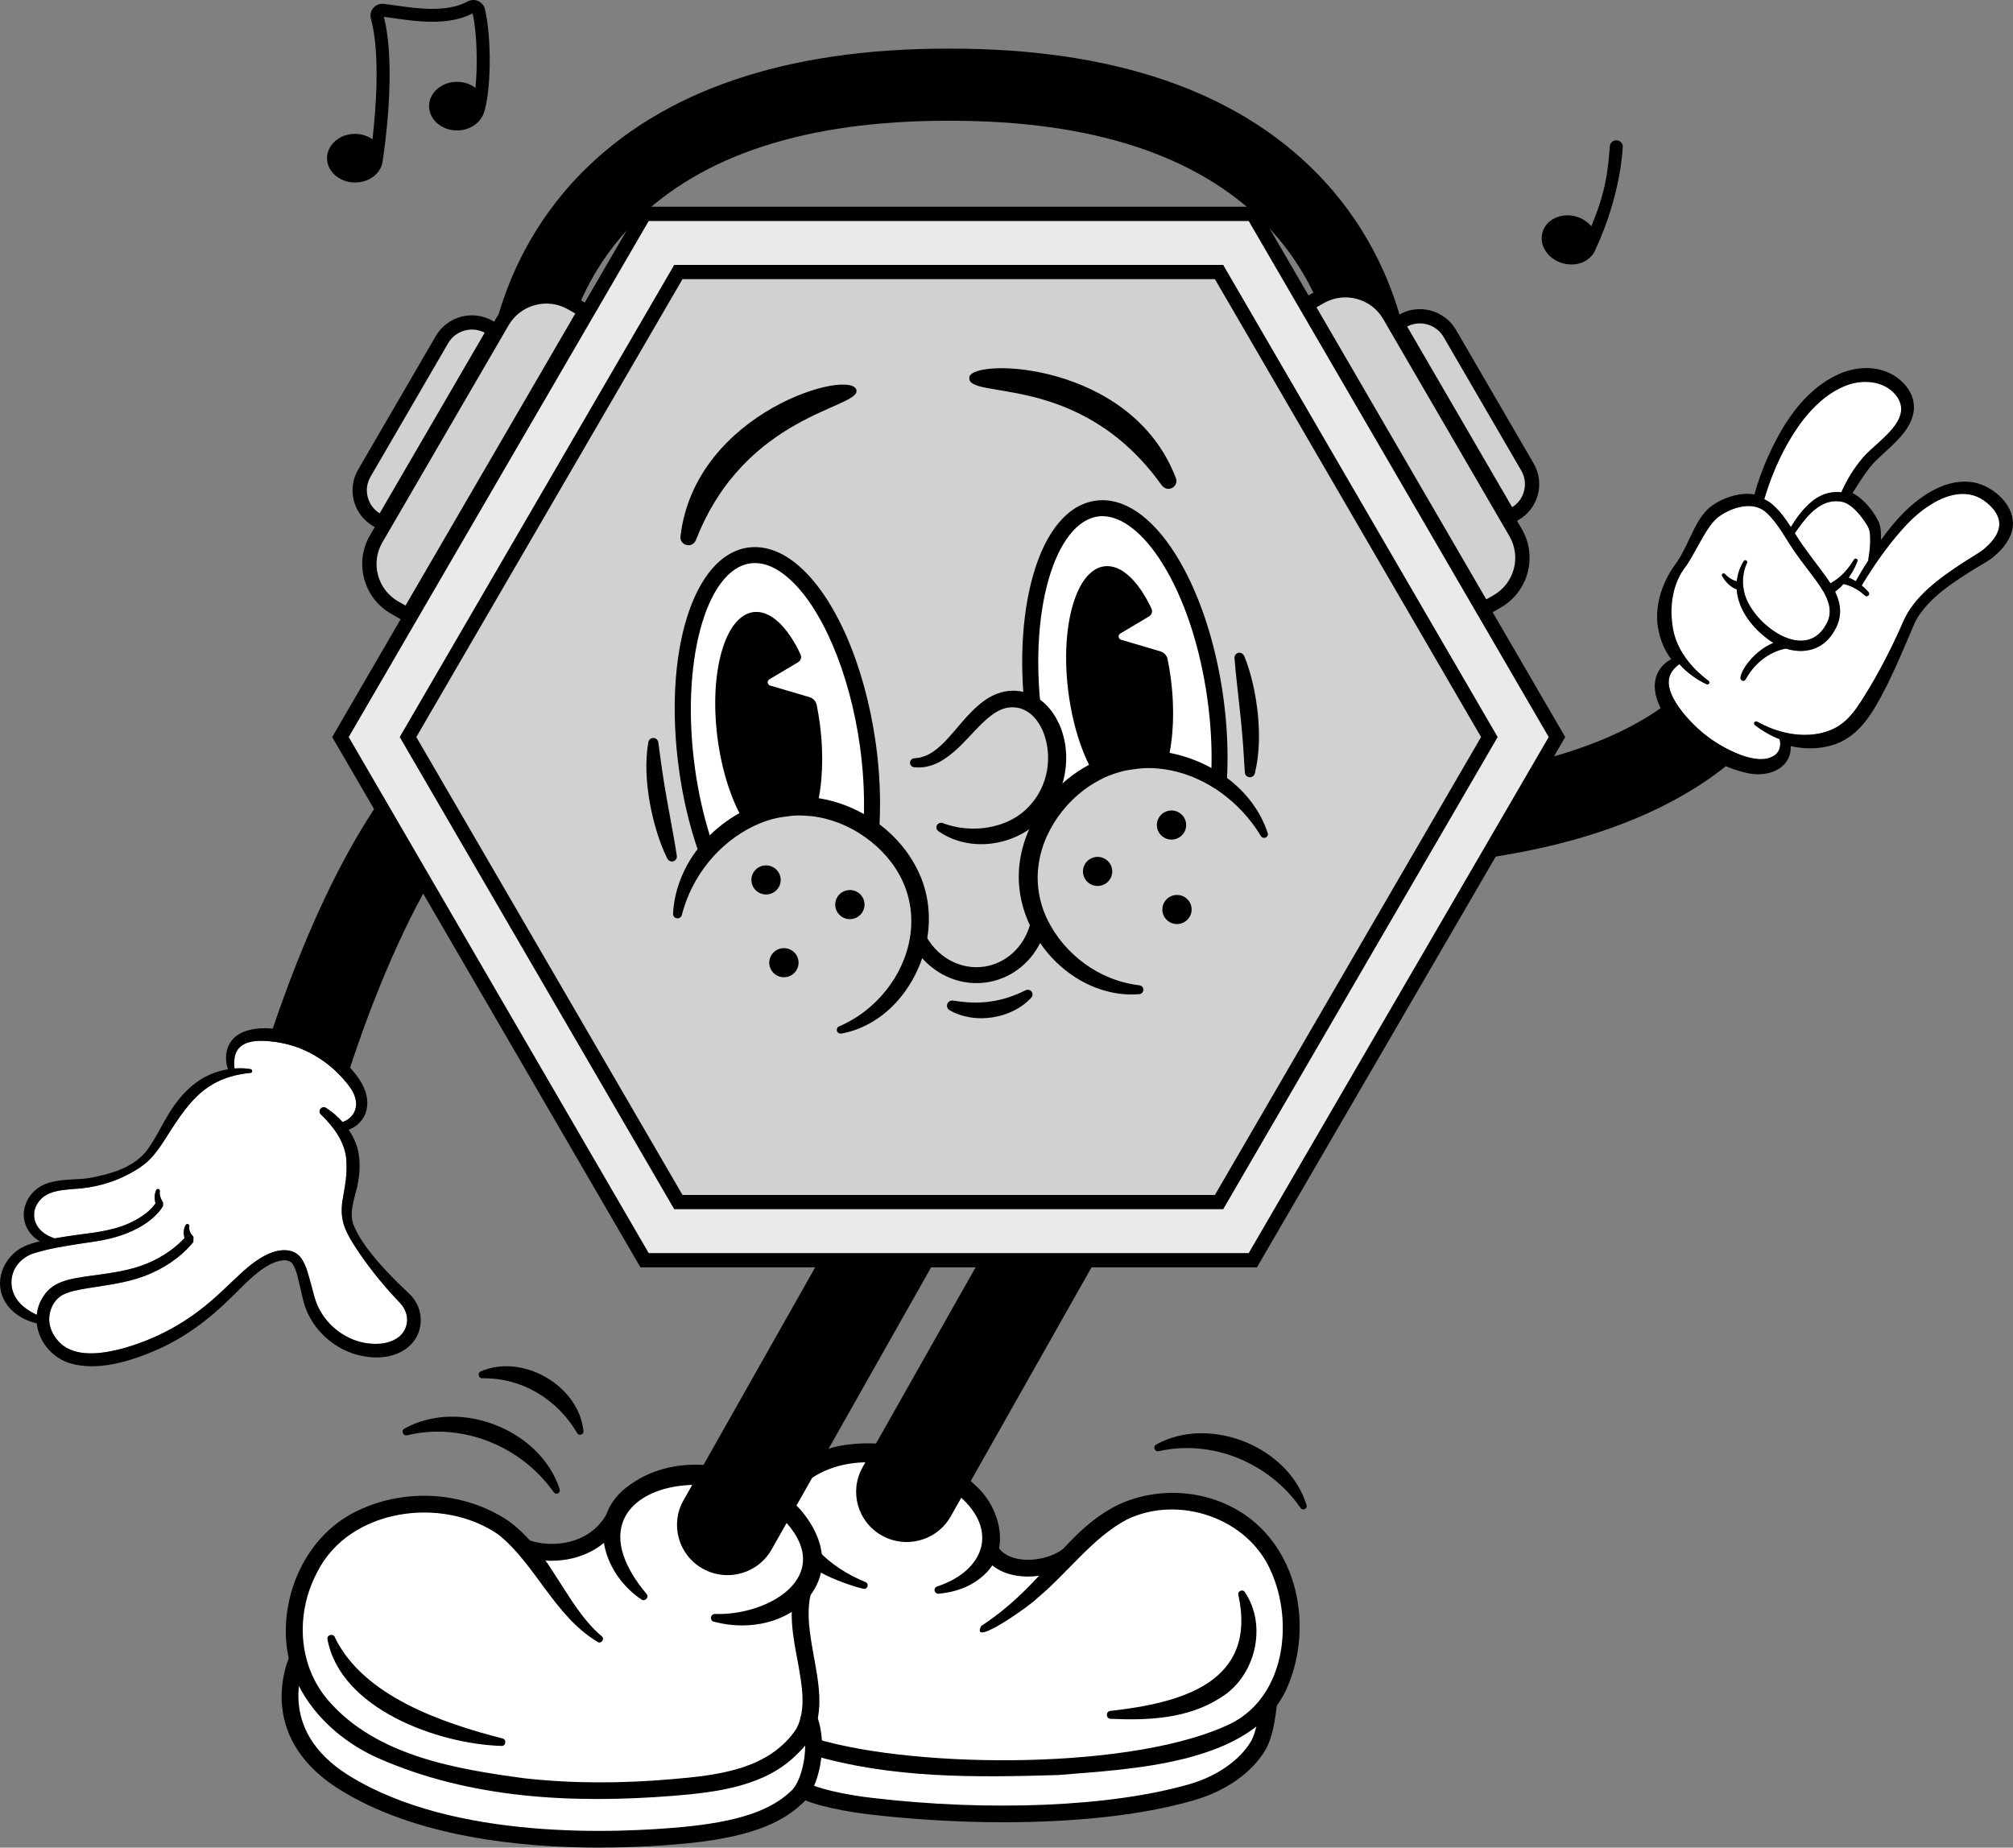
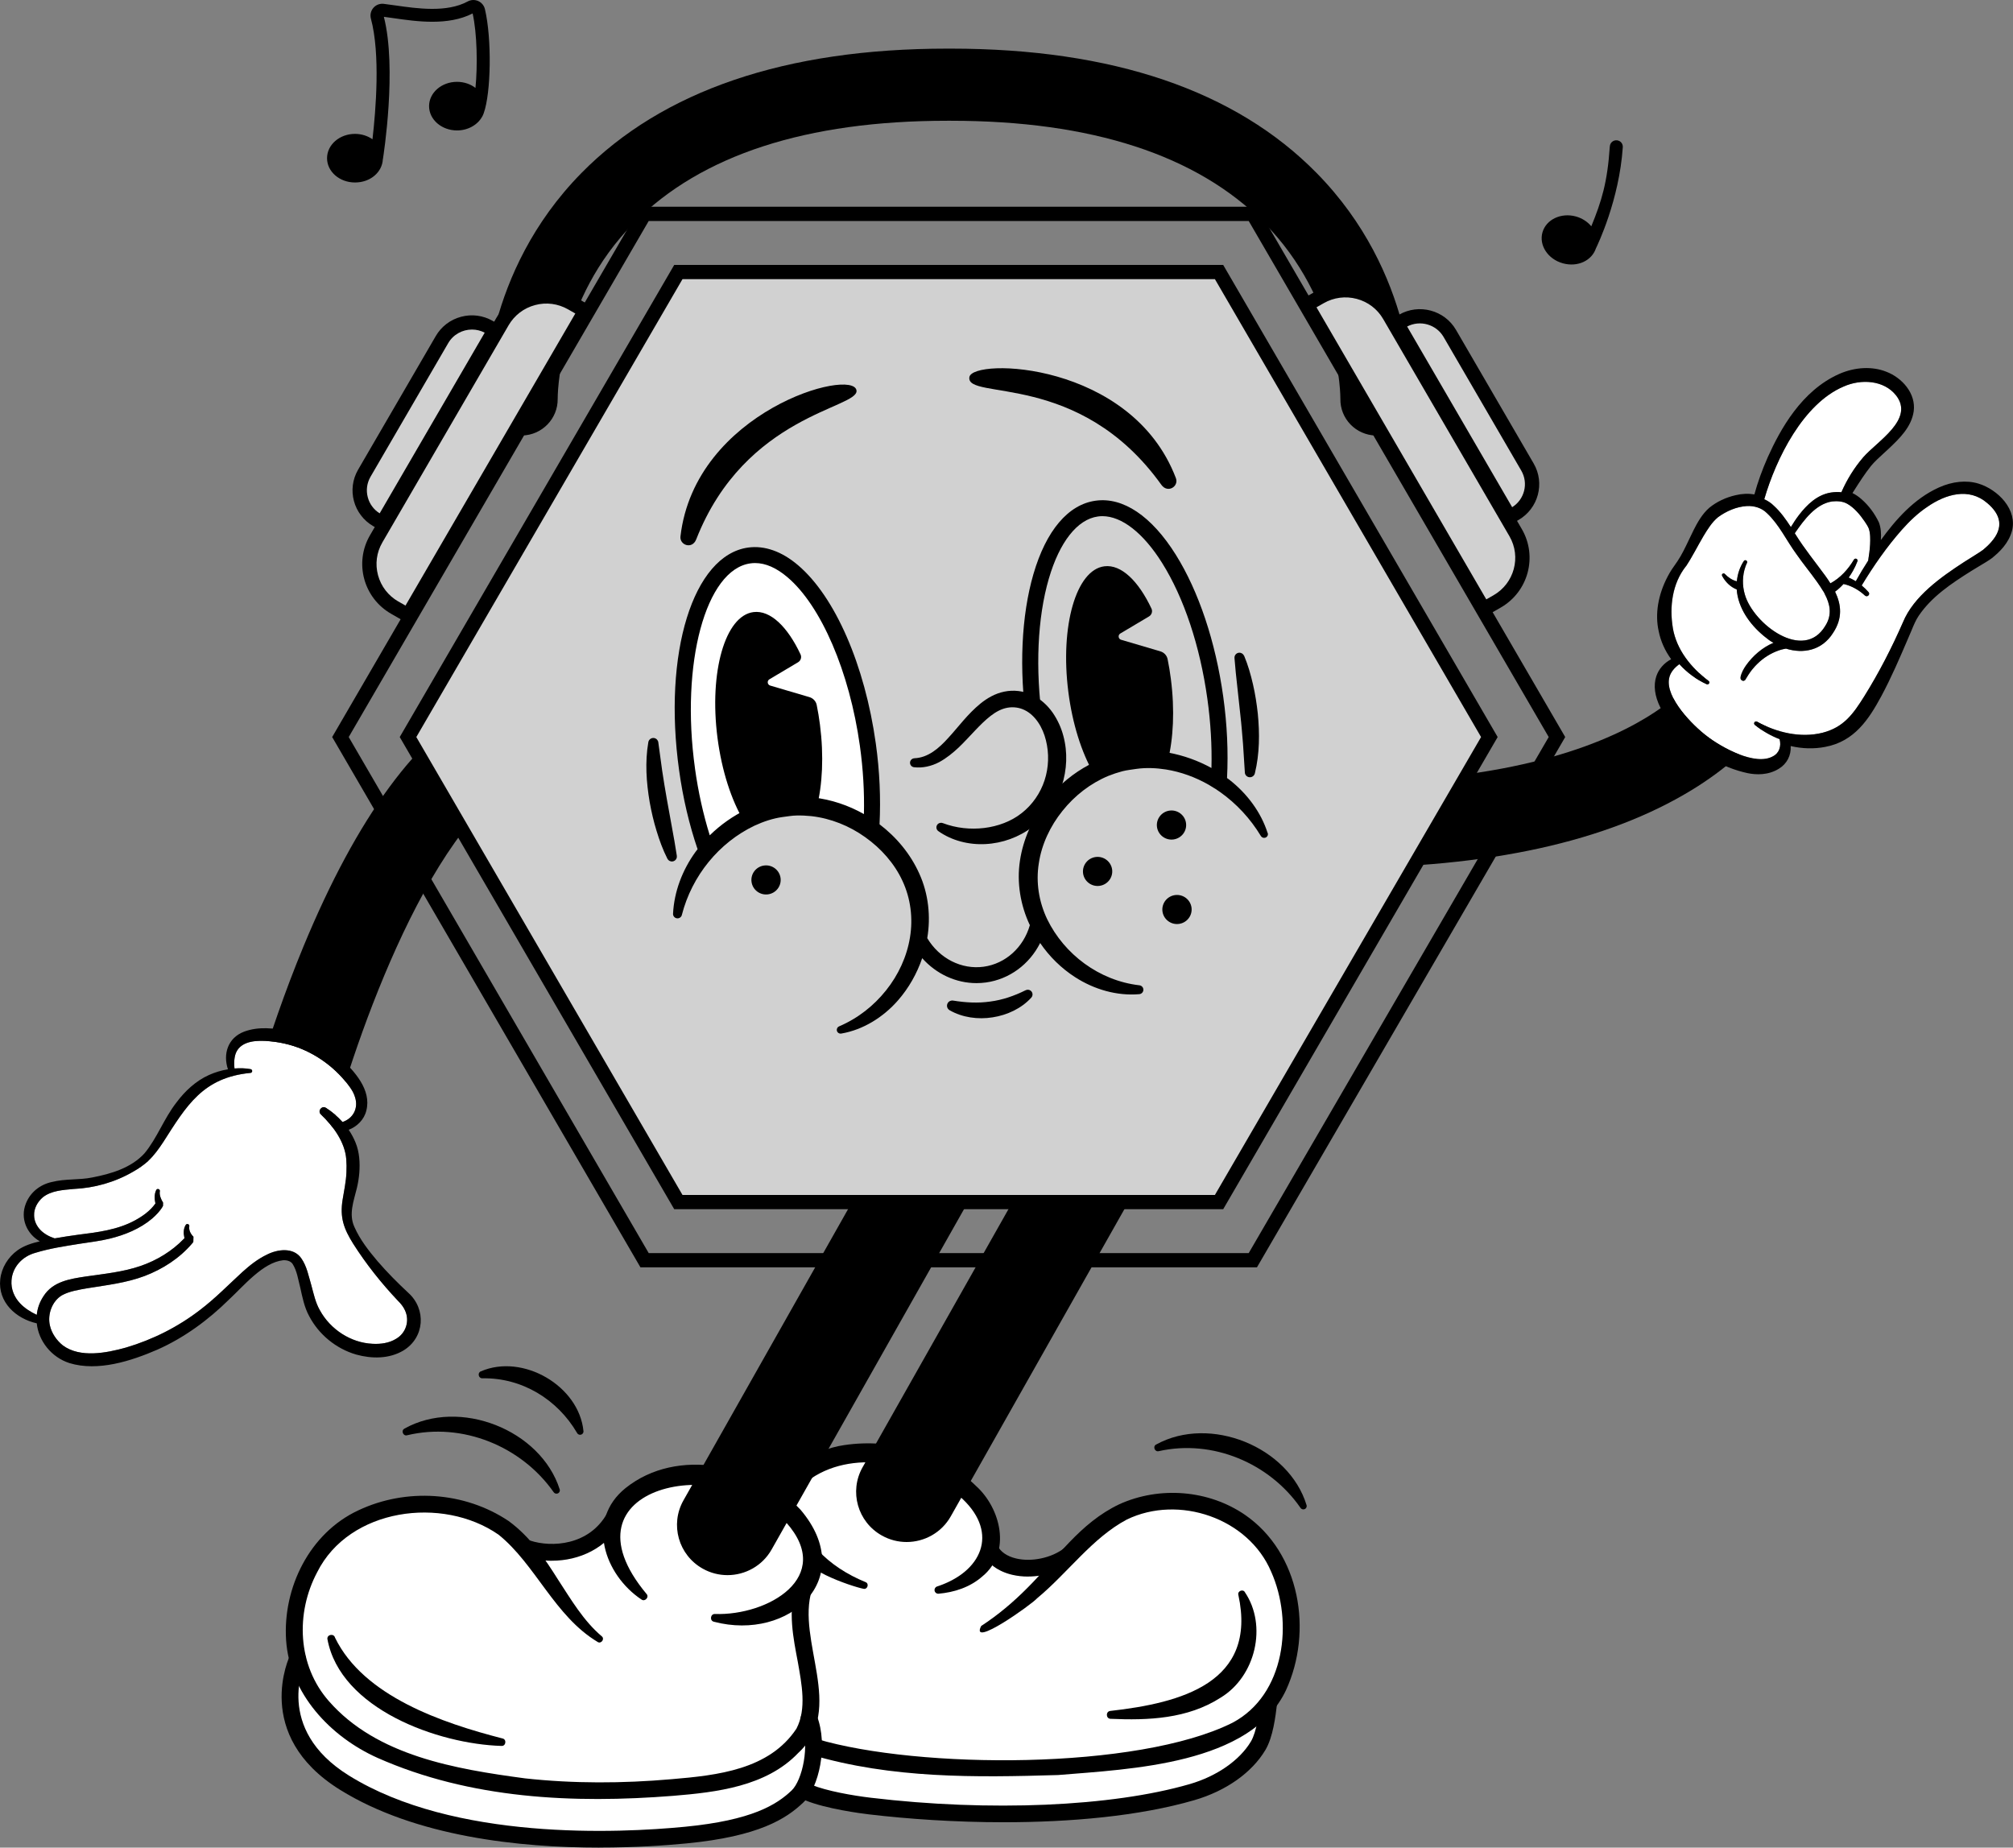
<svg xmlns="http://www.w3.org/2000/svg" width="146" height="134" viewBox="0 0 146 134" fill="none">
  <rect x="0" y="0" width="146" height="134" fill="#808080" stroke="none" />
  <g clip-path="url(#clip0_528_202)">
    <path d="M99.851 31.588C99.83 31.588 99.809 31.588 99.786 31.588C98.336 31.554 97.188 30.362 97.216 28.922C97.216 28.832 97.248 21.764 91.664 16.141C86.802 11.243 79.163 8.758 68.962 8.758H68.702C58.499 8.758 50.862 11.24 46.001 16.141C40.409 21.774 40.448 28.852 40.448 28.925C40.469 30.364 39.315 31.557 37.865 31.585C37.847 31.585 37.832 31.585 37.813 31.585C36.387 31.585 35.215 30.46 35.181 29.038C35.171 28.664 35.044 19.797 42.168 12.551C48.056 6.565 56.984 3.527 68.702 3.527H68.962C80.683 3.527 89.611 6.562 95.496 12.551C102.621 19.797 102.491 28.664 102.483 29.038C102.449 30.463 101.278 31.593 99.851 31.593V31.588Z" fill="black" />
    <path d="M90.596 110.858C88.224 108.812 84.796 108.435 82.219 109.338C80.179 110.053 79.07 111.336 77.555 112.773C75.752 114.159 72.623 114.079 71.8 112.37C72.491 109.78 69.778 106.815 65.743 105.749C61.708 104.691 57.875 105.927 57.181 108.525C57.093 108.848 57.062 109.171 57.088 109.496L58.229 129.807C58.364 129.882 58.504 129.951 58.647 130.011C59.801 130.488 61.095 130.615 62.365 130.702C67.733 131.079 74.847 131.043 80.224 130.816C82.284 130.728 84.49 130.511 86.459 129.977C88.429 129.446 90.287 128.238 91.253 126.617C91.747 125.789 91.924 124.297 92.017 123.487C92.381 122.997 92.701 122.424 92.963 121.751C94.161 118.667 94.034 113.823 90.596 110.858Z" fill="white" />
    <path d="M59.25 126.124C66.606 128.307 82.51 128.39 89.398 124.94C93.215 122.914 93.818 117.616 92.194 113.986C90.544 110.099 85.488 108.381 81.723 110.208C79.223 111.537 77.459 114.06 75.222 115.916C74.84 116.352 70.324 119.578 71.163 117.926C72.387 117.131 73.496 116.192 74.517 115.162C76.669 113.018 78.298 110.468 81.19 109.093C84.113 107.774 87.652 108.053 90.297 109.865C94.306 112.633 95.234 118.313 93.272 122.579C90.726 127.987 81.977 128.3 76.739 128.736C70.716 128.916 64.698 128.999 58.818 127.262C58.047 126.989 58.47 125.822 59.25 126.127V126.124Z" fill="black" />
    <path d="M74.562 114.342C74.169 114.342 73.785 114.3 73.418 114.215C72.397 113.975 71.626 113.413 71.249 112.631C71.103 112.329 71.231 111.965 71.535 111.82C71.839 111.676 72.205 111.802 72.35 112.104C72.566 112.548 73.044 112.876 73.699 113.031C74.832 113.297 76.266 112.992 77.181 112.288C77.448 112.081 77.83 112.13 78.038 112.396C78.243 112.662 78.197 113.041 77.929 113.248C77.02 113.947 75.765 114.339 74.562 114.339V114.342Z" fill="black" />
    <path d="M72.8 132.16C69.305 132.16 65.899 131.93 63.01 131.587C62.508 131.528 59.923 131.195 58.41 130.571C58.244 130.501 58.08 130.423 57.925 130.336C57.631 130.171 57.527 129.802 57.693 129.507C57.86 129.216 58.231 129.113 58.527 129.278C58.642 129.342 58.759 129.399 58.881 129.451C59.938 129.889 61.845 130.227 63.155 130.382C71.774 131.412 80.636 131.032 86.285 129.394C88.252 128.824 89.912 127.667 90.726 126.305C91.152 125.593 91.318 124.184 91.407 123.428L92.015 123.485L92.623 123.557C92.513 124.475 92.334 125.99 91.775 126.924C90.793 128.568 88.917 129.892 86.626 130.558C82.609 131.724 77.62 132.16 72.797 132.16H72.8Z" fill="black" />
    <path d="M67.962 115.062C71.186 114.009 72.457 111.227 69.822 108.721C67.05 106.164 62.095 105.021 58.839 107.222C58.117 107.761 57.66 108.618 57.699 109.454C57.732 110.226 56.555 110.306 56.48 109.539C56.238 106.85 58.925 105.124 61.25 104.804C64.685 104.301 68.308 105.338 70.786 107.767C72.579 109.382 73.377 112.564 71.27 114.313C70.345 115.134 69.186 115.487 68.076 115.585C67.925 115.598 67.793 115.487 67.78 115.34C67.77 115.214 67.848 115.1 67.962 115.059V115.062Z" fill="black" />
    <path d="M59.32 112.425C60.232 113.421 61.45 114.202 62.773 114.742C63.064 114.85 62.919 115.304 62.62 115.227C61.825 115.075 57.514 113.65 58.385 112.458C58.613 112.161 59.071 112.146 59.32 112.425Z" fill="black" />
    <path d="M65.756 111.836C65.148 111.836 64.532 111.686 63.966 111.369C62.199 110.386 61.573 108.164 62.563 106.412L78.545 78.14C79.535 76.385 81.772 75.763 83.536 76.746C85.303 77.73 85.929 79.951 84.939 81.704L68.957 109.976C68.284 111.165 67.04 111.836 65.756 111.836Z" fill="black" />
    <path d="M58.675 124.661C59.016 123.187 58.652 121.417 58.346 119.792C58.065 118.305 57.834 116.664 58.291 115.162C58.522 114.827 58.702 114.458 58.808 114.06C59.528 111.364 56.909 108.334 52.959 107.294C49.147 106.29 45.497 107.511 44.598 110.019H44.59C43.203 112.538 40.246 112.958 38.271 112.313L38.284 112.331C37.58 111.601 36.834 110.956 36.041 110.489C31.242 107.648 22.761 108.845 21.447 116.842C21.234 118.135 21.319 119.294 21.584 120.318C20.846 121.797 19.992 126.189 24.983 129.29C29.377 132.021 37.551 134.273 49.735 133.094C54.557 132.627 56.524 131.546 57.841 130.294C58.795 129.386 59.421 126.589 58.678 124.664L58.675 124.661Z" fill="white" />
    <path d="M40.035 113.196C39.357 113.196 38.692 113.09 38.078 112.889C37.759 112.783 37.585 112.44 37.689 112.123C37.793 111.805 38.138 111.63 38.461 111.735C39.986 112.236 42.737 112.112 44.052 109.723C44.213 109.429 44.585 109.32 44.881 109.48C45.177 109.64 45.286 110.009 45.125 110.303C44.016 112.321 41.979 113.193 40.035 113.193V113.196Z" fill="black" />
    <path d="M43.343 119.082C40.225 117.216 38.837 113.451 36.153 111.299C32.089 108.479 25.328 109.382 23.006 114.024C21.426 116.997 21.571 120.785 23.853 123.376C27.324 127.345 33.033 128.302 38.084 128.978C41.602 129.363 45.169 129.347 48.703 129.038C52.047 128.756 55.789 128.349 57.766 125.371C58.514 123.938 58.143 122.124 57.865 120.537C57.54 118.816 57.135 116.896 57.714 114.964C57.81 114.644 58.151 114.46 58.475 114.556C58.8 114.651 58.982 114.989 58.886 115.309C57.732 119.007 61.341 123.954 57.899 127.131C55.573 129.574 51.951 129.987 48.817 130.245C41.602 130.816 34.108 130.472 27.384 127.492C23.959 125.962 21.008 122.826 20.75 118.95C20.503 115.154 22.455 111.183 25.991 109.539C29.457 107.903 33.685 108.169 36.889 110.313C38.481 111.477 39.51 113.038 40.459 114.54C41.43 116.029 42.319 117.549 43.639 118.669C43.886 118.858 43.608 119.247 43.348 119.087L43.343 119.082Z" fill="black" />
    <path d="M43.478 134C37.71 134 30.151 133.218 24.658 129.804C18.253 125.822 21.01 120.104 21.039 120.047C21.189 119.748 21.556 119.624 21.857 119.774C22.159 119.923 22.283 120.287 22.133 120.586C22.109 120.633 19.828 125.371 25.308 128.774C32.939 133.517 44.889 132.952 49.675 132.488C54.552 132.015 56.327 130.89 57.418 129.853C58.171 129.136 58.782 126.622 58.106 124.878C57.984 124.566 58.143 124.215 58.457 124.093C58.774 123.972 59.125 124.129 59.247 124.442C60.084 126.609 59.393 129.654 58.262 130.728C57.02 131.91 55.043 133.187 49.794 133.695C48.28 133.842 46.058 133.997 43.48 133.997L43.478 134Z" fill="black" />
    <path d="M46.523 116.006C43.844 114.22 42.462 110.257 45.377 107.919C49.129 104.925 54.947 106.187 58.062 109.495C62.277 114.465 57.254 119.059 51.782 117.619C51.455 117.549 51.52 117.046 51.85 117.056C55.706 117.188 60.546 114.373 57.02 110.417C52.458 105.214 40.342 107.746 46.887 115.596C47.113 115.828 46.773 116.197 46.521 116.003L46.523 116.006Z" fill="black" />
    <path d="M52.764 114.238C52.156 114.238 51.54 114.089 50.974 113.771C49.207 112.788 48.581 110.566 49.571 108.814L65.553 80.542C66.543 78.788 68.78 78.166 70.545 79.149C72.311 80.132 72.938 82.354 71.948 84.106L55.965 112.378C55.292 113.568 54.048 114.238 52.764 114.238Z" fill="black" />
    <path d="M24.3 118.775C26.368 123.03 32.097 124.966 36.444 126.083C36.761 126.145 36.699 126.646 36.374 126.625C31.793 126.493 24.674 123.954 23.746 118.871C23.71 118.538 24.219 118.45 24.3 118.775Z" fill="black" />
    <path d="M90.284 115.467C91.937 117.898 91.066 121.588 88.533 123.123C86.129 124.669 83.266 124.78 80.546 124.659C80.208 124.646 80.184 124.13 80.522 124.088C85.651 123.51 91.209 122.05 89.816 115.671C89.739 115.4 90.141 115.227 90.287 115.467H90.284Z" fill="black" />
    <path d="M83.853 104.766C87.756 102.613 93.475 104.923 94.764 109.165C94.8 109.294 94.722 109.429 94.592 109.462C94.483 109.49 94.371 109.441 94.317 109.351C92.077 106.123 87.954 104.366 84.038 105.248C83.752 105.32 83.591 104.897 83.853 104.766Z" fill="black" />
    <path d="M29.332 103.612C33.326 101.377 39.211 103.682 40.596 108.022C40.633 108.151 40.557 108.285 40.427 108.321C40.318 108.352 40.206 108.303 40.149 108.213C37.824 104.9 33.539 103.129 29.522 104.095C29.236 104.172 29.07 103.749 29.332 103.615V103.612Z" fill="black" />
    <path d="M34.872 99.46C37.915 98.139 42.002 100.51 42.319 103.801C42.327 103.935 42.223 104.051 42.085 104.059C41.981 104.064 41.893 104.007 41.849 103.919C40.433 101.499 37.865 99.909 34.984 99.963C34.703 99.976 34.612 99.563 34.872 99.46Z" fill="black" />
    <path d="M97.081 62.944C96.751 62.944 96.419 62.944 96.084 62.938L96.148 56.745C108.769 56.866 115.776 54.252 119.427 52.028C122.696 50.036 123.712 48.103 123.719 48.085L129.464 50.493C129.306 50.864 127.778 54.203 122.688 57.305C116.548 61.047 107.934 62.941 97.079 62.941L97.081 62.944Z" fill="black" />
    <path d="M133.551 35.701C133.312 35.673 133.06 35.681 132.79 35.722C131.795 35.882 131.052 36.605 130.478 37.35C130.262 37.632 130.07 37.926 129.888 38.225C129.529 37.673 129.142 37.126 128.651 36.679C128.448 36.475 128.212 36.323 127.957 36.21C128.812 33.258 130.782 29.273 133.718 28.032C134.967 27.475 136.636 27.557 137.522 28.682C138.868 30.419 136.155 31.991 135.129 33.172C134.476 33.931 133.951 34.785 133.551 35.699V35.701Z" fill="white" />
    <path d="M134.599 42.155C134.487 42.086 134.37 42.024 134.25 41.964C134.196 41.938 134.141 41.913 134.084 41.889C134.196 41.732 134.3 41.567 134.393 41.399C134.518 41.175 134.627 40.95 134.718 40.705C134.747 40.633 134.708 40.553 134.635 40.524C134.567 40.499 134.492 40.53 134.458 40.594C134.05 41.283 133.473 41.923 132.756 42.305C132.642 42.124 132.52 41.944 132.39 41.763C131.652 40.752 130.87 39.799 130.213 38.736C130.2 38.715 130.187 38.695 130.174 38.674C130.828 37.725 131.688 36.543 132.884 36.367C133.245 36.331 133.648 36.349 133.975 36.535C134.474 36.814 134.908 37.33 135.24 37.818C135.347 37.98 135.459 38.14 135.534 38.318C135.661 38.666 135.653 39.105 135.635 39.492C135.612 39.874 135.56 40.266 135.498 40.651C135.181 41.144 134.879 41.642 134.593 42.155H134.599Z" fill="white" />
    <path d="M121.331 45.548C121.602 47.125 122.646 48.421 123.922 49.388C123.971 49.427 123.99 49.494 123.961 49.553C123.93 49.62 123.847 49.651 123.779 49.618C123.039 49.28 122.358 48.782 121.807 48.17C121.446 48.421 121.137 48.779 121.061 49.2C120.788 50.604 122.753 52.601 123.808 53.396C124.86 54.209 127.313 55.574 128.594 54.851C129.067 54.609 129.202 54.098 129.077 53.615C129.077 53.615 129.077 53.612 129.077 53.61C128.43 53.36 127.822 53.009 127.282 52.575C127.23 52.534 127.214 52.459 127.248 52.397C127.287 52.33 127.373 52.304 127.44 52.343C128.874 53.133 130.597 53.54 132.185 53.145C133.738 52.748 134.419 51.773 135.222 50.49C136.287 48.782 137.215 46.975 138.023 45.13C138.795 43.249 140.788 41.848 142.448 40.767C142.659 40.627 143.664 40.019 143.838 39.874C144.049 39.701 144.256 39.508 144.431 39.304C145.343 38.272 145.14 37.324 144.129 36.481C142.799 35.335 141.107 35.848 139.798 36.754C139.101 37.216 138.504 37.794 137.948 38.416C136.851 39.657 135.887 41.045 135.03 42.462C135.209 42.607 135.375 42.767 135.529 42.945C135.672 43.12 135.433 43.345 135.264 43.193C134.921 42.873 134.492 42.607 134.045 42.449C133.936 42.408 133.822 42.38 133.71 42.356C133.624 42.449 133.536 42.54 133.442 42.627C133.336 42.728 133.219 42.824 133.099 42.911C133.554 43.856 133.661 44.836 132.956 45.899C132.153 47.179 130.795 47.437 129.534 47.04C129.498 47.053 129.459 47.063 129.42 47.063C129.293 47.087 129.165 47.123 129.041 47.164C128.451 47.365 127.908 47.703 127.466 48.142L127.3 48.31C127.25 48.366 127.115 48.524 127.069 48.581C126.897 48.8 126.739 49.05 126.596 49.29C126.474 49.476 126.193 49.311 126.294 49.117C126.427 48.859 126.58 48.586 126.746 48.346C127.248 47.639 127.939 47.04 128.744 46.699C128.591 46.614 128.44 46.519 128.298 46.413C127.237 45.636 126.312 44.545 126.032 43.242C125.998 43.079 125.975 42.916 125.964 42.751C125.499 42.565 125.138 42.202 124.904 41.766C124.837 41.634 125.018 41.515 125.112 41.634C125.341 41.876 125.642 42.083 125.972 42.16C126.021 41.639 126.188 41.131 126.479 40.689C126.572 40.555 126.783 40.676 126.71 40.824C126.668 40.906 126.629 41.004 126.596 41.1C126.37 41.745 126.359 42.465 126.551 43.112C127.152 45.236 130.821 48.044 132.398 45.376C132.899 44.573 132.733 43.807 132.348 43.081C132.341 42.965 132.273 42.88 132.226 42.862C132.091 42.635 131.94 42.411 131.785 42.194C131.306 41.52 130.766 40.87 130.293 40.186C129.568 39.2 129.048 38.052 128.152 37.214C127.773 36.834 127.23 36.674 126.697 36.703C125.946 36.746 125.216 37.066 124.611 37.508C124.164 37.874 123.86 38.372 123.553 38.88C123.127 39.598 122.758 40.354 122.29 41.061C121.292 42.312 121.079 44.011 121.337 45.548H121.331Z" fill="white" />
    <path d="M122.807 38.504C122.703 38.71 122.605 38.922 122.506 39.125C122.238 39.691 121.984 40.225 121.659 40.712L121.615 40.774C121.381 41.105 121.137 41.448 120.949 41.819C120.256 43.141 120.024 44.544 120.302 45.775C120.445 46.495 120.749 47.179 121.207 47.811C120.682 48.09 120.3 48.529 120.126 49.058C119.915 49.706 120.011 50.474 120.409 51.285C121.214 52.797 122.529 54.113 124.054 55.006C124.912 55.509 125.834 55.878 126.77 56.077C127.365 56.195 128.235 56.237 129.012 55.757C129.599 55.403 129.916 54.794 129.877 54.108C130.719 54.304 131.561 54.327 132.377 54.17C134.508 53.775 135.549 52.149 136.433 50.521C137.163 49.171 137.787 47.713 138.392 46.302C138.47 46.119 138.551 45.935 138.628 45.752L138.652 45.693C138.8 45.337 138.951 44.968 139.166 44.653C140.097 43.283 141.497 42.338 142.973 41.412C143.053 41.36 143.204 41.27 143.381 41.164C143.791 40.919 144.303 40.614 144.47 40.48C145.018 40.039 145.675 39.417 145.925 38.506C146.114 37.791 145.922 37.028 145.379 36.351C144.909 35.766 144.204 35.288 143.49 35.072C142.63 34.811 141.611 34.911 140.624 35.355C138.808 36.173 137.477 37.709 136.415 39.169C136.454 38.687 136.412 38.266 136.285 37.918V37.91C135.973 37.249 135.547 36.676 135.017 36.209C134.804 36.019 134.585 35.871 134.357 35.761C134.396 35.701 134.432 35.642 134.471 35.582C134.856 34.979 135.253 34.354 135.703 33.791C135.965 33.477 136.269 33.201 136.591 32.906C136.695 32.811 136.802 32.715 136.906 32.617L136.947 32.579C137.74 31.83 138.639 30.981 138.8 29.818C138.878 29.211 138.701 28.602 138.288 28.058C137.922 27.575 137.381 27.175 136.807 26.958C135.794 26.558 134.552 26.615 133.401 27.118C130.654 28.336 129.126 31.141 128.22 33.144C127.799 34.099 127.479 34.989 127.245 35.856C126.803 35.784 126.333 35.804 125.878 35.915C125.167 36.078 124.509 36.39 123.979 36.821C123.449 37.28 123.106 37.907 122.802 38.509L122.807 38.504ZM135.131 33.175C134.479 33.934 133.954 34.788 133.554 35.701C133.315 35.673 133.063 35.681 132.793 35.722C131.797 35.882 131.054 36.604 130.48 37.35C130.264 37.631 130.072 37.925 129.89 38.225C129.532 37.673 129.145 37.126 128.653 36.679C128.451 36.475 128.214 36.323 127.96 36.209C128.815 33.257 130.784 29.273 133.72 28.032C134.97 27.474 136.638 27.557 137.524 28.682C138.87 30.419 136.157 31.99 135.131 33.172V33.175ZM135.503 40.651C135.186 41.143 134.884 41.641 134.598 42.155C134.487 42.085 134.37 42.023 134.25 41.964C134.196 41.938 134.141 41.912 134.084 41.889C134.196 41.732 134.3 41.567 134.393 41.399C134.518 41.174 134.627 40.95 134.718 40.705C134.747 40.632 134.708 40.552 134.635 40.524C134.567 40.498 134.492 40.529 134.458 40.594C134.05 41.283 133.473 41.923 132.756 42.305C132.642 42.124 132.52 41.943 132.39 41.763C131.652 40.751 130.87 39.799 130.212 38.736C130.199 38.715 130.186 38.694 130.174 38.674C130.828 37.724 131.688 36.542 132.884 36.367C133.245 36.331 133.647 36.349 133.975 36.535C134.474 36.813 134.908 37.329 135.24 37.817C135.347 37.98 135.459 38.14 135.534 38.318C135.661 38.666 135.653 39.105 135.635 39.492C135.612 39.874 135.56 40.266 135.497 40.651H135.503ZM122.288 41.061C122.755 40.354 123.124 39.598 123.55 38.88C123.857 38.374 124.164 37.874 124.608 37.508C125.213 37.066 125.943 36.749 126.694 36.702C127.23 36.674 127.77 36.834 128.149 37.213C129.046 38.049 129.565 39.2 130.29 40.186C130.763 40.87 131.304 41.52 131.782 42.194C131.938 42.413 132.088 42.635 132.224 42.862C132.265 42.939 132.302 42.978 132.346 43.081C132.73 43.806 132.899 44.573 132.395 45.375C130.818 48.044 127.149 45.236 126.549 43.112C126.357 42.462 126.364 41.742 126.593 41.099C126.624 41.004 126.666 40.906 126.707 40.823C126.78 40.676 126.57 40.552 126.476 40.689C126.185 41.13 126.021 41.639 125.969 42.16C125.639 42.083 125.338 41.876 125.109 41.634C125.016 41.518 124.831 41.634 124.902 41.765C125.135 42.201 125.497 42.565 125.962 42.751C125.972 42.916 125.995 43.079 126.029 43.241C126.31 44.542 127.235 45.636 128.295 46.413C128.438 46.519 128.474 46.529 128.628 46.614C127.822 46.955 127.131 47.553 126.629 48.26C126.463 48.5 126.284 48.813 126.232 49.125C126.195 49.342 126.468 49.473 126.59 49.29C126.733 49.05 126.889 48.8 127.063 48.58C127.11 48.524 127.245 48.369 127.295 48.309L127.461 48.142C127.903 47.706 128.448 47.365 129.035 47.164C129.16 47.125 129.287 47.086 129.415 47.063C129.456 47.063 129.495 47.053 129.529 47.04C130.789 47.437 132.148 47.179 132.951 45.899C133.653 44.836 133.549 43.855 133.094 42.911C133.216 42.823 133.33 42.728 133.437 42.627C133.531 42.542 133.619 42.452 133.705 42.356C133.816 42.379 133.931 42.408 134.04 42.449C134.487 42.604 134.915 42.872 135.258 43.192C135.427 43.344 135.666 43.12 135.523 42.945C135.37 42.769 135.204 42.609 135.025 42.462C135.882 41.045 136.846 39.657 137.943 38.416C138.499 37.794 139.096 37.216 139.793 36.754C141.102 35.846 142.794 35.335 144.124 36.48C145.132 37.324 145.335 38.271 144.425 39.303C144.251 39.505 144.043 39.701 143.833 39.874C143.659 40.018 142.653 40.627 142.443 40.767C140.782 41.848 138.79 43.246 138.018 45.13C137.21 46.975 136.282 48.782 135.217 50.49C134.414 51.77 133.731 52.748 132.179 53.145C130.592 53.54 128.867 53.132 127.435 52.343C127.367 52.307 127.282 52.33 127.243 52.397C127.209 52.456 127.224 52.531 127.276 52.575C127.817 53.008 128.425 53.359 129.072 53.61C129.072 53.61 129.072 53.612 129.072 53.615C129.197 54.097 129.061 54.611 128.589 54.851C127.308 55.576 124.855 54.211 123.802 53.396C122.745 52.601 120.781 50.606 121.056 49.2C121.131 48.782 121.441 48.423 121.802 48.17C122.353 48.782 123.033 49.28 123.774 49.618C123.841 49.649 123.925 49.62 123.956 49.553C123.984 49.494 123.966 49.424 123.917 49.388C122.641 48.42 121.596 47.127 121.326 45.548C121.069 44.013 121.282 42.312 122.28 41.061H122.288Z" fill="black" />
    <path d="M23.754 83.058L17.695 81.593C17.757 81.343 19.233 75.366 22.005 68.654C25.9 59.235 30.346 53.194 35.223 50.702L38.076 56.208C30.821 59.917 25.277 76.847 23.751 83.058H23.754Z" fill="black" />
    <path d="M10.755 84.189C11.186 83.791 11.524 83.304 11.833 82.842C13.535 80.179 14.709 78.153 18.154 77.815C18.22 77.815 18.277 77.769 18.29 77.701C18.303 77.627 18.253 77.554 18.178 77.539C17.785 77.469 17.398 77.462 17.009 77.493C16.977 77.242 16.975 76.976 17.014 76.736C17.141 75.807 17.934 75.5 18.859 75.49C19.794 75.482 20.755 75.655 21.634 75.98C23.112 76.535 24.427 77.544 25.352 78.814C25.523 79.046 25.669 79.299 25.749 79.575C26.007 80.372 25.619 81.115 24.843 81.374C24.492 80.981 24.087 80.635 23.642 80.352C23.333 80.166 23.016 80.574 23.273 80.821C24.209 81.712 25.019 82.862 25.113 84.065C25.139 84.385 25.141 84.707 25.126 85.028C25.1 85.704 24.957 86.331 24.848 87.017C24.642 88.307 24.933 89.11 25.612 90.196C26.558 91.685 27.651 93.055 28.86 94.338C29.065 94.539 29.257 94.772 29.372 95.032C29.727 95.788 29.452 96.678 28.727 97.099C28.231 97.406 27.612 97.494 27.02 97.46C25.438 97.388 23.962 96.413 23.208 95.042C22.881 94.482 22.746 93.817 22.574 93.192C22.382 92.547 22.257 91.84 21.857 91.267C21.288 90.434 20.119 90.604 19.358 90.994C18.677 91.319 18.105 91.781 17.58 92.253C16.556 93.192 15.611 94.168 14.514 95.001C12.916 96.235 11.079 97.158 9.144 97.731C7.72 98.129 5.807 98.503 4.557 97.576C4.105 97.213 3.747 96.697 3.619 96.134C3.43 95.326 3.778 94.359 4.505 93.935C5.038 93.646 5.729 93.538 6.35 93.43C7.73 93.205 9.151 93.048 10.487 92.544C11.796 92.046 13.018 91.262 13.927 90.194C13.958 90.157 13.984 90.124 14.021 90.078L14.031 89.693C13.834 89.505 13.68 89.216 13.73 88.934C13.755 88.787 13.55 88.707 13.47 88.839C13.301 89.11 13.298 89.453 13.371 89.755C13.376 89.77 13.379 89.783 13.381 89.799C13.363 89.817 13.348 89.838 13.332 89.85C12.475 90.741 11.383 91.404 10.214 91.809C8.933 92.253 7.569 92.385 6.213 92.581C5.077 92.754 3.83 92.939 3.157 94.005C2.869 94.436 2.713 94.898 2.666 95.362C2.201 95.141 1.78 94.872 1.458 94.526C1.032 94.082 0.787 93.481 0.834 92.865C0.904 91.876 1.634 91.11 2.583 90.857C3.609 90.542 4.69 90.382 5.758 90.209C6.491 90.093 7.231 90.013 7.953 89.835C9.055 89.567 10.157 89.12 11.035 88.377C11.336 88.114 11.625 87.82 11.822 87.463L11.828 87.221C11.68 86.986 11.544 86.671 11.594 86.395C11.622 86.238 11.402 86.168 11.331 86.305C11.183 86.612 11.199 86.958 11.271 87.283C11.266 87.291 11.264 87.296 11.264 87.296C10.892 87.817 10.36 88.199 9.796 88.506C8.538 89.195 7.073 89.376 5.664 89.551C5.098 89.629 4.531 89.714 3.965 89.814C3.562 89.685 3.199 89.481 2.931 89.205C2.648 88.911 2.476 88.534 2.474 88.145C2.455 87.641 2.726 87.162 3.105 86.836C3.718 86.349 4.55 86.307 5.329 86.233C6.844 86.165 8.351 85.74 9.663 84.973C10.053 84.754 10.427 84.493 10.762 84.194L10.755 84.189Z" fill="white" />
    <path d="M3.749 85.727C2.897 85.918 2.19 86.475 1.871 87.301C1.455 88.361 1.936 89.486 2.887 90.028C2.315 90.162 1.744 90.338 1.263 90.684C0.585 91.177 0.109 91.943 0.018 92.784C-0.161 94.444 1.156 95.638 2.666 95.976C2.798 97.254 3.721 98.436 5.036 98.859C7.099 99.491 9.518 98.707 11.417 97.883C13.363 97.019 15.109 95.734 16.614 94.247C17.674 93.267 19.072 91.558 20.532 91.401C20.794 91.383 21.085 91.46 21.221 91.667C21.545 92.173 21.623 92.8 21.777 93.385C21.93 94.08 22.075 94.818 22.424 95.453C23.12 96.787 24.378 97.819 25.833 98.24C26.955 98.552 28.221 98.565 29.257 97.948C30.803 97.009 30.936 94.949 29.611 93.76C28.834 93.037 28.08 92.278 27.386 91.473C26.737 90.707 26.103 89.897 25.703 88.983C25.277 88.059 25.656 87.102 25.885 86.16C25.968 85.812 26.027 85.448 26.059 85.082C26.118 84.333 26.072 83.551 25.783 82.855C25.651 82.532 25.484 82.225 25.29 81.939C25.9 81.704 26.415 81.198 26.57 80.545C26.958 79.038 25.7 77.683 24.687 76.728C23.634 75.784 22.333 75.095 20.945 74.785C19.877 74.561 18.76 74.432 17.705 74.821C16.515 75.276 16.164 76.45 16.533 77.552C16.058 77.629 15.595 77.768 15.153 77.967C14.203 78.393 13.41 79.136 12.799 79.957C11.88 81.136 11.402 82.537 10.474 83.654C9.505 84.707 8.068 85.13 6.696 85.396C5.716 85.595 4.742 85.474 3.749 85.729V85.727ZM10.755 84.189C11.186 83.791 11.524 83.303 11.833 82.842C13.535 80.179 14.709 78.153 18.155 77.815C18.22 77.815 18.277 77.768 18.29 77.701C18.303 77.626 18.253 77.554 18.178 77.539C17.786 77.469 17.398 77.461 17.009 77.492C16.977 77.242 16.975 76.976 17.014 76.736C17.141 75.807 17.934 75.5 18.859 75.49C19.794 75.482 20.756 75.655 21.634 75.98C23.112 76.535 24.427 77.544 25.352 78.814C25.523 79.046 25.669 79.299 25.75 79.575C26.007 80.372 25.619 81.115 24.843 81.373C24.492 80.981 24.087 80.635 23.642 80.351C23.333 80.166 23.016 80.573 23.273 80.821C24.209 81.711 25.019 82.862 25.113 84.065C25.139 84.385 25.142 84.707 25.126 85.027C25.1 85.703 24.957 86.331 24.848 87.017C24.643 88.307 24.934 89.11 25.612 90.196C26.558 91.685 27.651 93.055 28.86 94.338C29.065 94.539 29.257 94.771 29.372 95.032C29.727 95.788 29.452 96.678 28.727 97.099C28.231 97.406 27.613 97.494 27.02 97.46C25.438 97.388 23.962 96.412 23.208 95.042C22.881 94.482 22.746 93.817 22.574 93.192C22.382 92.547 22.257 91.84 21.857 91.267C21.288 90.433 20.119 90.604 19.358 90.993C18.677 91.319 18.105 91.781 17.58 92.253C16.557 93.192 15.611 94.167 14.514 95.001C12.916 96.234 11.079 97.158 9.144 97.731C7.72 98.129 5.807 98.503 4.558 97.576C4.105 97.212 3.747 96.696 3.62 96.134C3.43 95.326 3.778 94.358 4.506 93.935C5.038 93.646 5.729 93.538 6.35 93.429C7.73 93.205 9.151 93.047 10.487 92.544C11.796 92.046 13.018 91.262 13.927 90.194C13.958 90.157 13.984 90.124 14.021 90.077L14.031 89.693C13.834 89.504 13.68 89.216 13.73 88.934C13.756 88.787 13.55 88.707 13.47 88.839C13.301 89.11 13.298 89.453 13.371 89.755C13.376 89.77 13.379 89.783 13.381 89.799C13.363 89.817 13.348 89.837 13.332 89.85C12.475 90.74 11.383 91.404 10.214 91.809C8.933 92.253 7.569 92.384 6.213 92.58C5.077 92.753 3.83 92.939 3.157 94.005C2.869 94.436 2.713 94.898 2.666 95.362C2.201 95.14 1.78 94.872 1.458 94.526C1.032 94.082 0.787 93.481 0.834 92.864C0.904 91.876 1.634 91.109 2.583 90.857C3.609 90.542 4.69 90.382 5.758 90.209C6.491 90.093 7.231 90.013 7.954 89.835C9.055 89.566 10.157 89.12 11.035 88.377C11.336 88.114 11.625 87.819 11.822 87.463L11.828 87.221C11.68 86.986 11.544 86.671 11.594 86.395C11.622 86.238 11.402 86.168 11.331 86.305C11.183 86.612 11.199 86.957 11.272 87.283C11.266 87.29 11.264 87.296 11.264 87.296C10.892 87.817 10.36 88.199 9.796 88.506C8.538 89.195 7.073 89.375 5.664 89.551C5.098 89.628 4.532 89.713 3.965 89.814C3.562 89.685 3.199 89.481 2.931 89.205C2.648 88.911 2.476 88.534 2.474 88.144C2.455 87.641 2.726 87.161 3.105 86.836C3.718 86.349 4.55 86.307 5.329 86.232C6.844 86.165 8.351 85.74 9.663 84.973C10.053 84.754 10.427 84.493 10.762 84.194L10.755 84.189Z" fill="black" />
-     <path d="M90.866 15.511H46.749L24.692 53.455L46.749 91.398H90.866L112.923 53.455L90.866 15.511Z" fill="#EAEAEA" />
    <path d="M91.165 91.915H46.45L46.3 91.656L24.092 53.455L46.45 14.995H91.165L91.316 15.253L113.523 53.455L91.165 91.915ZM47.05 90.882H90.567L112.326 53.455L90.567 16.027H47.05L25.292 53.455L47.05 90.882Z" fill="black" />
    <path d="M88.416 19.728H49.202L29.595 53.455L49.202 87.182H88.416L108.02 53.455L88.416 19.728Z" fill="#D1D1D1" />
    <path d="M88.715 87.698H48.901L48.75 87.44L28.992 53.455L48.901 19.212H88.715L88.865 19.47L108.623 53.455L88.717 87.698H88.715ZM49.501 86.666H88.115L107.42 53.455L88.115 20.244H49.501L30.195 53.455L49.501 86.666Z" fill="black" />
    <path d="M41.462 21.99L42.436 22.548L29.602 44.626L28.628 44.067C26.87 43.059 26.267 40.824 27.282 39.079L36.441 23.324C37.456 21.578 39.706 20.98 41.463 21.987L41.462 21.99Z" fill="#D1D1D1" />
    <path d="M29.792 45.332L28.369 44.516C26.365 43.368 25.677 40.813 26.833 38.824L35.992 23.07C36.553 22.105 37.458 21.416 38.541 21.129C39.622 20.84 40.755 20.99 41.724 21.545L43.148 22.36L29.792 45.332ZM28.888 43.621L29.41 43.92L41.727 22.737L41.204 22.438C40.474 22.02 39.624 21.906 38.809 22.125C37.995 22.342 37.315 22.861 36.891 23.586L27.732 39.34C27.311 40.065 27.199 40.909 27.418 41.719C27.636 42.527 28.158 43.203 28.888 43.624V43.621Z" fill="black" />
    <path d="M35.48 23.718L35.862 23.938L27.724 37.936L27.342 37.717C26.144 37.031 25.734 35.508 26.425 34.319L32.058 24.629C32.749 23.44 34.282 23.032 35.48 23.718Z" fill="#D1D1D1" />
    <path d="M27.914 38.643L27.08 38.166C25.635 37.337 25.139 35.497 25.973 34.063L31.606 24.373C32.011 23.679 32.663 23.181 33.443 22.974C34.222 22.765 35.038 22.874 35.737 23.274L36.571 23.751L27.914 38.643ZM34.23 23.901C33.544 23.901 32.874 24.254 32.508 24.886L26.874 34.576C26.609 35.033 26.539 35.565 26.677 36.073C26.807 36.558 27.111 36.966 27.537 37.231L35.155 24.128C34.862 23.973 34.545 23.901 34.233 23.901H34.23Z" fill="black" />
    <path d="M108.583 43.619L107.608 44.178L94.774 22.1L95.748 21.541C97.506 20.534 99.756 21.133 100.771 22.878L109.93 38.633C110.944 40.379 110.341 42.613 108.584 43.621L108.583 43.619Z" fill="#D1D1D1" />
    <path d="M107.417 44.883L94.062 21.911L95.486 21.096C97.489 19.948 100.062 20.631 101.218 22.621L110.377 38.375C111.533 40.364 110.845 42.919 108.841 44.067L107.417 44.883ZM95.483 22.288L107.799 43.471L108.322 43.172C109.829 42.307 110.348 40.388 109.478 38.891L100.319 23.137C99.898 22.412 99.217 21.893 98.401 21.676C97.588 21.46 96.736 21.571 96.006 21.989L95.483 22.288Z" fill="black" />
    <path d="M109.866 37.27L109.484 37.489L101.346 23.49L101.728 23.271C102.925 22.585 104.459 22.993 105.15 24.182L110.783 33.872C111.474 35.06 111.063 36.583 109.866 37.27Z" fill="#D1D1D1" />
    <path d="M109.293 38.194L100.636 23.302L101.47 22.824C102.914 21.996 104.767 22.489 105.601 23.924L111.234 33.614C112.068 35.048 111.572 36.888 110.127 37.717L109.293 38.194ZM102.057 23.681L109.675 36.785C110.572 36.225 110.871 35.051 110.335 34.13L104.702 24.44C104.167 23.521 102.995 23.191 102.057 23.681Z" fill="black" />
-     <path d="M88.408 56.704C87.605 56.164 86.724 55.749 85.802 55.47C85.438 55.359 85.069 55.269 84.692 55.21C83.669 55.032 82.622 55.029 81.59 55.228C80.904 55.362 80.242 55.589 79.615 55.894C79.506 55.943 79.402 55.997 79.298 56.059C78.212 56.637 77.251 57.452 76.484 58.415C75.84 56.614 75.341 54.583 75.037 52.402C73.909 44.33 75.928 37.379 79.55 36.883C83.172 36.382 87.018 42.524 88.148 50.601C88.447 52.751 88.525 54.815 88.408 56.701V56.704Z" fill="white" />
    <path d="M63.197 60.193C62.03 59.349 60.666 58.771 59.242 58.559C58.764 58.487 58.283 58.456 57.802 58.471C57.667 58.471 57.532 58.482 57.4 58.489C57.075 58.513 56.747 58.562 56.43 58.629C55.563 58.802 54.728 59.114 53.952 59.545C53.827 59.609 53.707 59.679 53.588 59.754C52.712 60.288 51.925 60.959 51.255 61.741C50.626 59.963 50.135 57.955 49.836 55.811C48.708 47.736 50.732 40.787 54.349 40.287C55.407 40.14 56.482 40.56 57.506 41.435C59.985 43.541 62.147 48.289 62.947 54.007C63.254 56.188 63.324 58.28 63.199 60.193H63.197Z" fill="white" />
-     <path d="M61.495 64.561C62.074 64.481 62.612 64.884 62.693 65.462C62.773 66.037 62.368 66.572 61.786 66.652C61.206 66.732 60.668 66.329 60.588 65.751C60.507 65.176 60.913 64.641 61.495 64.561Z" fill="black" />
    <path d="M55.414 62.773C55.994 62.693 56.532 63.095 56.612 63.673C56.693 64.249 56.288 64.783 55.706 64.863C55.126 64.943 54.588 64.54 54.508 63.962C54.427 63.387 54.832 62.853 55.414 62.773Z" fill="black" />
-     <path d="M56.711 68.775C57.291 68.695 57.828 69.098 57.909 69.676C57.989 70.251 57.584 70.785 57.002 70.865C56.423 70.945 55.885 70.543 55.804 69.965C55.724 69.389 56.129 68.855 56.711 68.775Z" fill="black" />
    <path d="M79.462 62.156C78.883 62.236 78.475 62.768 78.555 63.346C78.636 63.921 79.171 64.326 79.753 64.246C80.332 64.166 80.74 63.635 80.66 63.057C80.579 62.481 80.044 62.076 79.462 62.156Z" fill="black" />
    <path d="M84.822 58.791C84.243 58.871 83.835 59.403 83.915 59.981C83.996 60.556 84.531 60.962 85.113 60.882C85.693 60.801 86.101 60.27 86.02 59.692C85.94 59.117 85.404 58.711 84.822 58.791Z" fill="black" />
    <path d="M85.22 64.917C84.641 64.997 84.233 65.529 84.313 66.107C84.394 66.682 84.929 67.088 85.511 67.007C86.09 66.927 86.498 66.396 86.418 65.818C86.337 65.242 85.802 64.837 85.22 64.917Z" fill="black" />
    <path d="M91.939 60.417C91.459 58.902 90.445 57.553 89.175 56.559C89.117 56.513 89.055 56.472 88.995 56.428C89.091 54.536 89.003 52.554 88.72 50.526C88.164 46.542 86.94 42.883 85.275 40.225C83.523 37.428 81.457 36.039 79.467 36.313C77.474 36.586 75.871 38.48 74.951 41.644C74.076 44.653 73.902 48.503 74.458 52.485C74.738 54.503 75.193 56.417 75.798 58.193C74.868 59.426 74.211 60.864 73.977 62.412C73.73 64.001 74.013 65.663 74.694 67.101C74.229 68.716 72.93 69.893 71.347 70.112C69.742 70.334 68.136 69.521 67.252 68.04C67.517 66.484 67.341 64.814 66.673 63.356C66.034 61.932 65.02 60.719 63.791 59.782C63.885 57.899 63.802 55.932 63.521 53.922C62.726 48.227 60.564 43.27 57.88 40.991C56.706 39.99 55.456 39.549 54.266 39.711C50.267 40.261 48.066 47.365 49.257 55.886C49.537 57.896 49.989 59.811 50.595 61.589C50.543 61.658 50.488 61.723 50.439 61.792C49.49 63.103 48.893 64.675 48.815 66.267C48.807 66.417 48.906 66.556 49.059 66.595C49.233 66.639 49.41 66.533 49.454 66.363V66.357C50.181 63.516 52.151 61.106 54.729 59.88C55.373 59.584 56.048 59.356 56.745 59.258C57.093 59.217 57.439 59.148 57.787 59.145C58.143 59.137 58.491 59.155 58.842 59.191C60.242 59.349 61.599 59.891 62.752 60.717C63.901 61.532 64.88 62.631 65.46 63.898C66.049 65.163 66.229 66.59 66 67.986C65.774 69.382 65.156 70.713 64.264 71.828C63.373 72.943 62.225 73.854 60.861 74.437H60.858C60.744 74.486 60.673 74.607 60.694 74.736C60.72 74.886 60.863 74.984 61.011 74.961C62.602 74.69 64.067 73.771 65.132 72.551C65.912 71.66 66.502 70.613 66.886 69.493C67.905 70.638 69.331 71.302 70.823 71.302C71.051 71.302 71.28 71.286 71.511 71.255C73.213 71.02 74.663 69.939 75.44 68.393C76.115 69.379 76.981 70.233 77.986 70.876C79.358 71.761 81.018 72.243 82.632 72.102C82.783 72.089 82.907 71.973 82.926 71.818C82.946 71.64 82.819 71.48 82.64 71.459H82.635C79.717 71.121 77.189 69.206 75.954 66.672C75.346 65.4 75.123 63.986 75.344 62.611C75.546 61.238 76.175 59.909 77.056 58.815C77.939 57.708 79.088 56.81 80.395 56.27C80.722 56.139 81.055 56.028 81.4 55.937C81.738 55.847 82.089 55.819 82.437 55.762C83.136 55.666 83.853 55.697 84.557 55.806C85.646 55.979 86.701 56.366 87.665 56.915C87.808 57.001 87.948 57.083 88.088 57.176C88.099 57.184 88.109 57.186 88.12 57.191C88.25 57.274 88.377 57.359 88.502 57.45C89.679 58.286 90.682 59.362 91.448 60.631C91.513 60.74 91.643 60.794 91.768 60.755C91.913 60.709 91.994 60.556 91.947 60.412L91.939 60.417ZM50.407 55.731C49.345 48.116 51.184 41.306 54.425 40.86C54.536 40.844 54.648 40.836 54.762 40.836C55.524 40.836 56.316 41.182 57.122 41.871C59.561 43.943 61.619 48.738 62.365 54.085C62.602 55.777 62.698 57.439 62.659 59.042C61.536 58.407 60.286 57.984 58.99 57.839C58.577 57.795 58.158 57.78 57.748 57.793C57.327 57.803 56.919 57.883 56.506 57.94C55.685 58.069 54.895 58.345 54.154 58.699C53.164 59.178 52.255 59.819 51.478 60.582C51.003 59.055 50.641 57.426 50.405 55.728L50.407 55.731ZM76.071 41.967C76.846 39.306 78.142 37.662 79.628 37.459C79.735 37.443 79.844 37.435 79.953 37.435C81.361 37.435 82.923 38.653 84.29 40.834C85.872 43.358 87.036 46.854 87.569 50.684C87.808 52.402 87.907 54.085 87.865 55.7C86.901 55.168 85.851 54.792 84.76 54.588C83.954 54.446 83.121 54.389 82.299 54.482C81.889 54.536 81.473 54.567 81.068 54.673C80.67 54.771 80.273 54.898 79.888 55.05C78.683 55.532 77.591 56.268 76.682 57.176C76.209 55.654 75.848 54.028 75.611 52.327C75.079 48.5 75.24 44.821 76.071 41.964V41.967Z" fill="black" />
    <path d="M69.136 72.569C70.056 72.718 70.937 72.765 71.82 72.638C72.706 72.522 73.546 72.236 74.382 71.82H74.39C74.559 71.733 74.767 71.802 74.853 71.97C74.918 72.099 74.892 72.251 74.801 72.352C74.089 73.136 73.052 73.621 71.992 73.784C70.932 73.952 69.796 73.799 68.874 73.268C68.692 73.162 68.63 72.933 68.736 72.752C68.817 72.612 68.975 72.543 69.126 72.569H69.136Z" fill="black" />
    <path d="M73.694 50.707C70.602 50.438 69.362 55.455 66.299 55.318L68.209 59.989C70.207 61.072 72.857 60.822 74.611 59.38C78.075 56.533 76.765 50.97 73.691 50.704L73.694 50.707Z" fill="#D1D1D1" />
    <path d="M66.317 54.993C67.31 54.954 68.097 54.278 68.801 53.491C69.523 52.706 70.176 51.79 71.121 51.019C71.594 50.639 72.171 50.294 72.847 50.16C73.512 50.023 74.226 50.105 74.85 50.397C75.474 50.683 75.97 51.156 76.341 51.674C76.705 52.201 76.968 52.776 77.124 53.372C77.446 54.564 77.386 55.831 77.009 57C76.635 58.175 75.869 59.22 74.894 59.965C73.907 60.721 72.701 61.155 71.483 61.217C70.269 61.284 69.027 60.967 68.055 60.278C67.905 60.172 67.871 59.963 67.978 59.813C68.068 59.687 68.23 59.643 68.367 59.694H68.372C69.355 60.066 70.389 60.169 71.384 60.05C72.376 59.929 73.343 59.573 74.107 58.967C74.881 58.358 75.456 57.524 75.76 56.595C76.066 55.666 76.097 54.642 75.861 53.697C75.635 52.761 75.092 51.878 74.317 51.501C73.941 51.313 73.496 51.251 73.073 51.328C72.649 51.401 72.236 51.62 71.844 51.925C71.054 52.539 70.365 53.411 69.539 54.206C69.118 54.6 68.658 54.982 68.113 55.277C67.567 55.566 66.909 55.721 66.288 55.643C66.109 55.62 65.982 55.457 66.005 55.279C66.026 55.119 66.161 55.001 66.32 54.995L66.317 54.993Z" fill="black" />
    <path d="M84.23 35.159C78.277 26.847 70.035 29.077 70.308 27.351C70.532 25.942 82.06 26.212 85.285 34.674C85.516 35.28 84.69 35.804 84.23 35.159Z" fill="black" />
    <path d="M49.353 38.903C50.415 29.802 61.887 26.648 62.121 28.32C62.3 29.611 54.053 30.057 50.496 39.117C50.202 39.868 49.28 39.535 49.353 38.903Z" fill="black" />
    <path d="M59.239 58.559C58.761 58.487 58.28 58.456 57.8 58.471C57.665 58.471 57.529 58.482 57.397 58.489C57.072 58.513 56.745 58.562 56.428 58.629C55.56 58.802 54.726 59.114 53.949 59.545C53.058 58.061 52.349 55.924 52.037 53.499C51.423 48.727 52.595 44.65 54.651 44.392C55.869 44.237 57.122 45.455 58.062 47.46C58.158 47.669 58.08 47.914 57.883 48.031L55.804 49.267C55.615 49.378 55.654 49.659 55.861 49.721L58.699 50.557C58.969 50.634 59.179 50.854 59.234 51.127C59.33 51.594 59.408 52.072 59.471 52.559C59.761 54.828 59.65 56.941 59.234 58.559H59.239Z" fill="black" />
    <path d="M84.692 55.209C83.669 55.031 82.621 55.029 81.59 55.227C80.904 55.362 80.242 55.589 79.615 55.893C79.506 55.942 79.402 55.996 79.298 56.058C78.454 54.582 77.781 52.515 77.485 50.177C76.877 45.406 78.046 41.329 80.099 41.071C81.317 40.916 82.57 42.134 83.515 44.139C83.612 44.348 83.531 44.593 83.334 44.709L81.255 45.945C81.068 46.056 81.104 46.338 81.312 46.4L84.149 47.236C84.42 47.313 84.63 47.532 84.685 47.806C84.781 48.268 84.859 48.75 84.921 49.238C85.212 51.491 85.103 53.594 84.692 55.207V55.209Z" fill="black" />
    <path d="M90.235 47.559C90.518 48.237 90.715 48.926 90.876 49.628C91.038 50.33 91.149 51.042 91.227 51.76C91.365 53.192 91.362 54.665 91.012 56.092C90.962 56.288 90.765 56.407 90.567 56.361C90.406 56.322 90.297 56.185 90.287 56.03V56.02L90.154 53.95C90.094 53.264 90.045 52.578 89.965 51.889L89.741 49.819C89.663 49.13 89.588 48.428 89.536 47.734V47.724C89.52 47.525 89.671 47.352 89.868 47.339C90.027 47.329 90.17 47.422 90.23 47.561L90.235 47.559Z" fill="black" />
    <path d="M48.407 62.283C48.074 61.625 47.83 60.954 47.62 60.262C47.407 59.573 47.245 58.871 47.118 58.162C46.879 56.742 46.773 55.272 47.022 53.827C47.056 53.628 47.245 53.494 47.445 53.527C47.606 53.556 47.726 53.684 47.747 53.837V53.847L48.028 55.901C48.137 56.582 48.235 57.264 48.363 57.945L48.734 59.994C48.861 60.678 48.986 61.369 49.088 62.058V62.069C49.119 62.265 48.981 62.448 48.784 62.476C48.625 62.499 48.477 62.417 48.407 62.283Z" fill="black" />
    <path d="M35.067 8.257C35.072 8.239 35.08 8.224 35.085 8.206C35.615 6.735 35.678 2.797 35.171 0.663C35.109 0.4 34.929 0.186 34.682 0.075C34.436 -0.034 34.158 -0.023 33.921 0.106C32.404 0.929 30.258 0.619 28.688 0.395C28.381 0.351 28.09 0.31 27.831 0.279C27.547 0.245 27.264 0.356 27.08 0.57C26.895 0.784 26.828 1.073 26.9 1.347C27.597 3.917 27.256 8.02 27.015 10.1C26.667 9.857 26.227 9.71 25.747 9.71C24.627 9.71 23.72 10.5 23.72 11.473C23.72 12.446 24.627 13.235 25.747 13.235C26.867 13.235 27.724 12.484 27.768 11.545H27.771C27.815 11.277 28.8 4.967 27.841 1.22C28.059 1.246 28.301 1.282 28.556 1.319C30.224 1.558 32.5 1.886 34.28 0.975C34.607 2.451 34.644 4.763 34.485 6.376C34.129 6.103 33.661 5.935 33.147 5.935C32.027 5.935 31.12 6.725 31.12 7.697C31.12 8.67 32.027 9.46 33.147 9.46C33.96 9.46 34.659 9.042 34.981 8.441H34.986C35.015 8.386 35.041 8.322 35.067 8.255V8.257Z" fill="black" />
    <path d="M116.758 10.609C116.584 13.236 116.161 14.59 115.415 16.412C115.145 16.087 114.76 15.829 114.298 15.7C113.22 15.403 112.133 15.922 111.871 16.858C111.609 17.795 112.271 18.797 113.349 19.096C114.428 19.395 115.457 18.9 115.753 18.004H115.755C115.865 17.767 117.439 14.528 117.699 10.676C117.715 10.428 117.541 10.211 117.294 10.178C117.023 10.142 116.779 10.338 116.761 10.609H116.758Z" fill="black" />
  </g>
  <defs>
    <clipPath id="clip0_528_202">
      <rect width="146" height="134" fill="white" />
    </clipPath>
  </defs>
</svg>